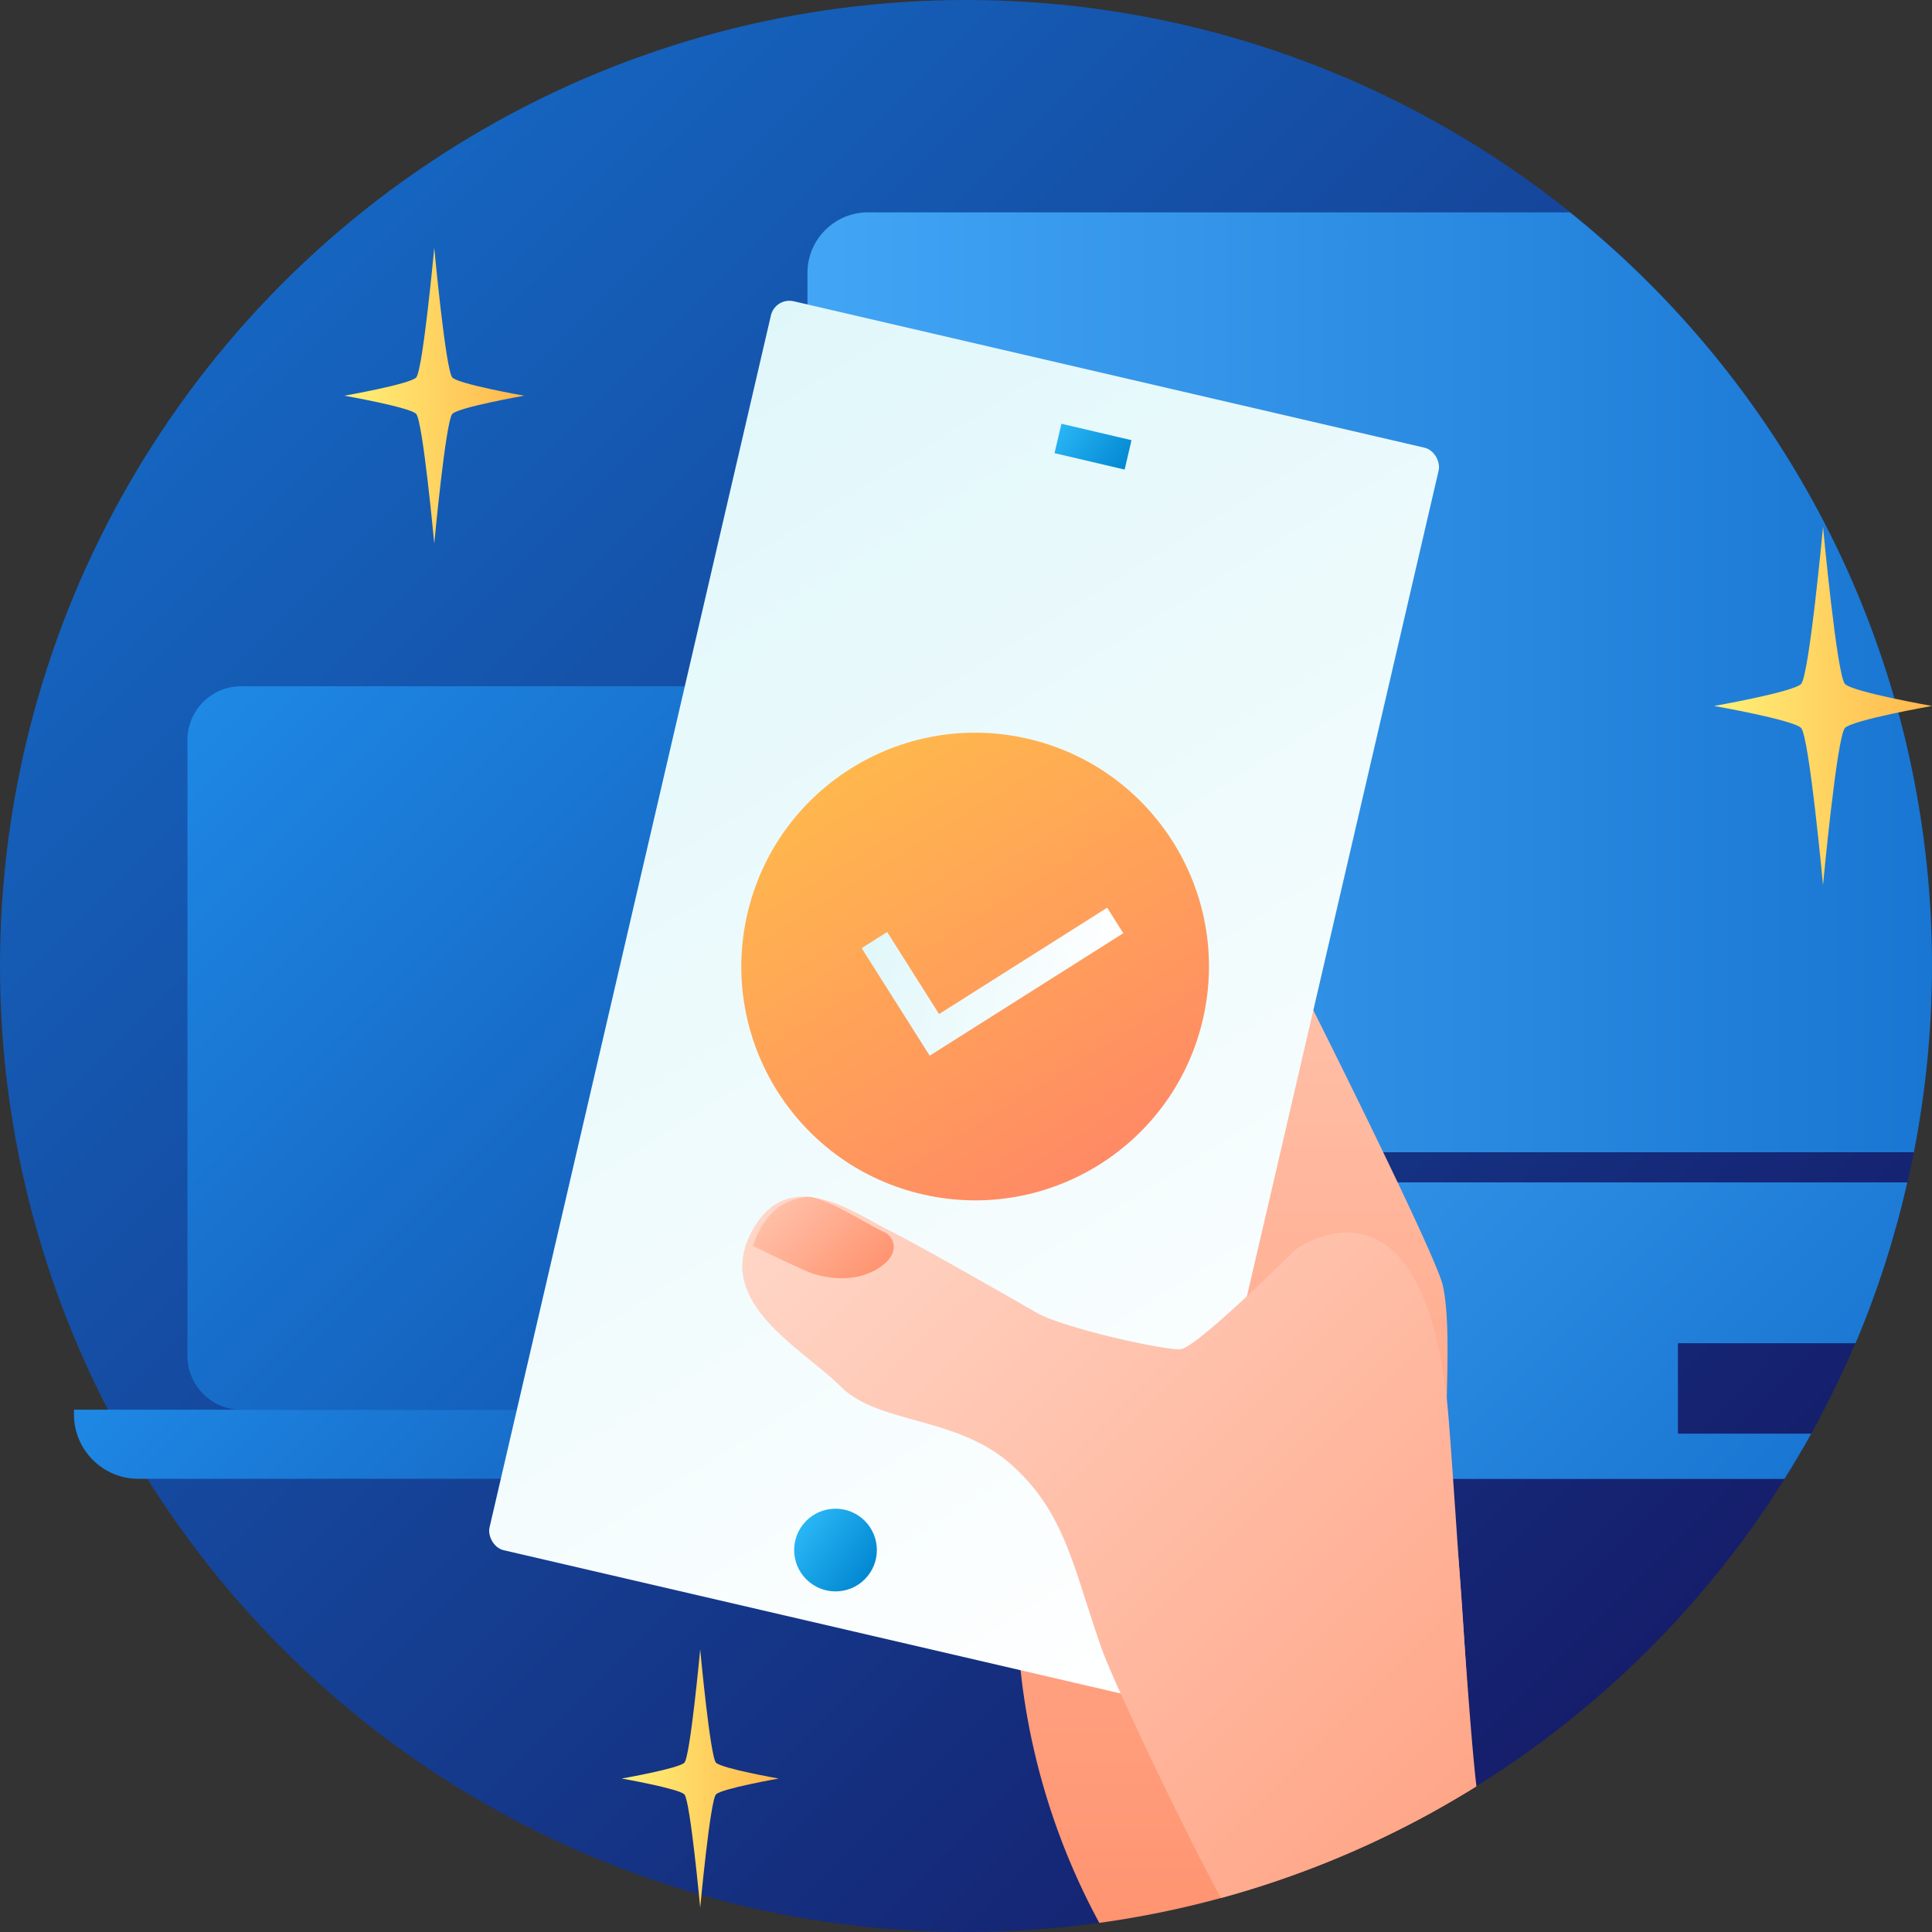
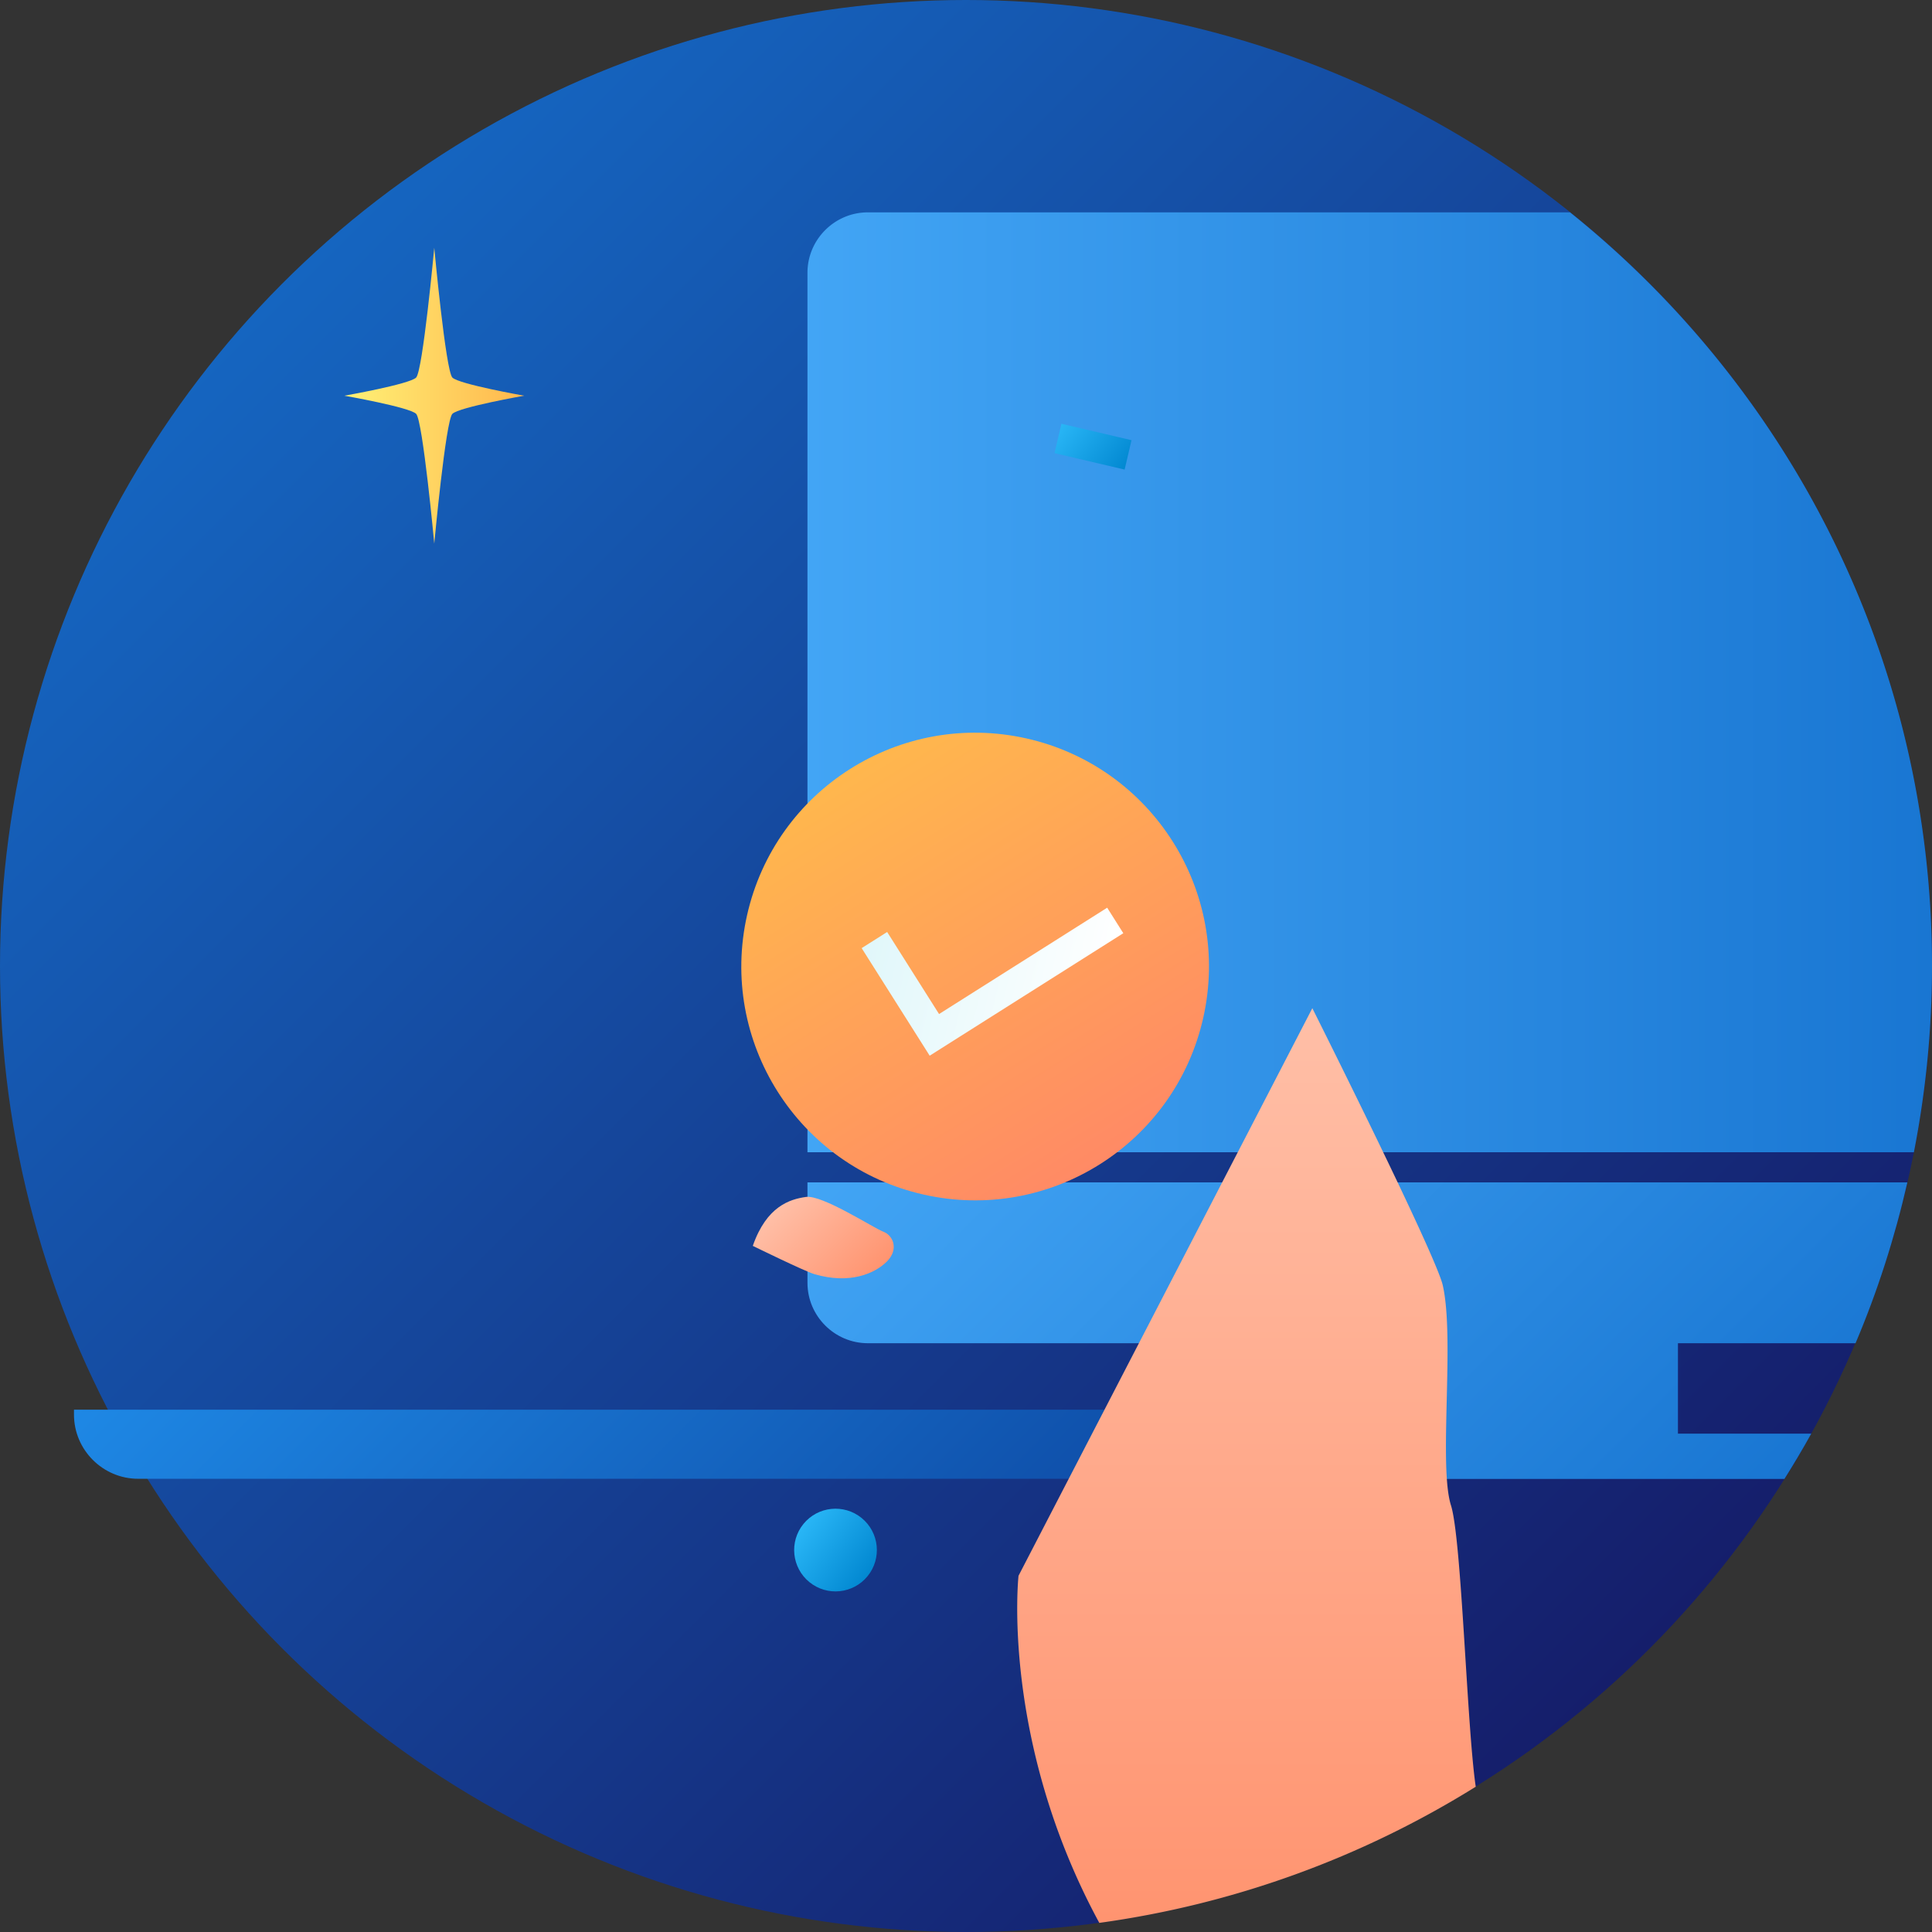
<svg xmlns="http://www.w3.org/2000/svg" xmlns:xlink="http://www.w3.org/1999/xlink" data-name="Слой 1" id="Слой_1" viewBox="0 0 4000 4000">
  <rect x="0" y="0" width="4000" height="4000" fill="#333333" stroke="none" />
  <defs>
    <style>.cls-1{fill:url(#Безымянный_градиент_355);}.cls-2{fill:url(#Безымянный_градиент_937);}.cls-3{fill:url(#Безымянный_градиент_937-2);}.cls-4{fill:url(#Безымянный_градиент_943);}.cls-5{fill:url(#Безымянный_градиент_943-2);}.cls-6{fill:url(#Безымянный_градиент_260);}.cls-7{fill:url(#Безымянный_градиент_440);}.cls-8{fill:url(#Безымянный_градиент_225);}.cls-9{fill:url(#Безымянный_градиент_440-2);}.cls-10{fill:url(#Безымянный_градиент_997);}.cls-11{fill:url(#Безымянный_градиент_997-2);}.cls-12{fill:url(#Безымянный_градиент_997-3);}.cls-13{fill:url(#Безымянный_градиент_274);}.cls-14{fill:url(#Безымянный_градиент_260-2);}.cls-15{fill:url(#Безымянный_градиент_43);}.cls-16{fill:url(#Безымянный_градиент_43-2);}.cls-17{fill:url(#Безымянный_градиент_43-3);}</style>
    <linearGradient gradientUnits="userSpaceOnUse" id="Безымянный_градиент_355" x1="585.79" x2="3414.21" y1="585.79" y2="3414.21">
      <stop offset="0" stop-color="#1565c0" />
      <stop offset="1" stop-color="#151e6b" />
    </linearGradient>
    <linearGradient gradientUnits="userSpaceOnUse" id="Безымянный_градиент_937" x1="770.31" x2="2069.58" y1="2301.48" y2="3600.75">
      <stop offset="0" stop-color="#1e88e5" />
      <stop offset="1" stop-color="#0d47a1" />
    </linearGradient>
    <linearGradient id="Безымянный_градиент_937-2" x1="561.19" x2="2274.87" xlink:href="#Безымянный_градиент_937" y1="1312.88" y2="3026.56" />
    <linearGradient gradientUnits="userSpaceOnUse" id="Безымянный_градиент_943" x1="1671.78" x2="4000" y1="1412.61" y2="1412.61">
      <stop offset="0" stop-color="#42a5f5" />
      <stop offset="1" stop-color="#1976d2" />
    </linearGradient>
    <linearGradient id="Безымянный_градиент_943-2" x1="2176.2" x2="3494.52" xlink:href="#Безымянный_градиент_943" y1="1943.64" y2="3261.96" />
    <linearGradient gradientUnits="userSpaceOnUse" id="Безымянный_градиент_260" x1="2580.67" x2="2580.67" y1="2087.36" y2="3981.11">
      <stop offset="0" stop-color="#ffbfa7" />
      <stop offset="1" stop-color="#ff9470" />
    </linearGradient>
    <linearGradient gradientTransform="matrix(1, 0, 0, 1, -46.35, -20.25)" gradientUnits="userSpaceOnUse" id="Безымянный_градиент_440" x1="1037.67" x2="3052.27" y1="1078.71" y2="3093.31">
      <stop offset="0" stop-color="#e0f7fa" />
      <stop offset="1" stop-color="#fff" />
    </linearGradient>
    <linearGradient gradientTransform="translate(4050.26 -34.99) rotate(90.45)" gradientUnits="userSpaceOnUse" id="Безымянный_градиент_225" x1="1709.57" x2="2394.1" y1="1673.12" y2="2357.65">
      <stop offset="0" stop-color="#ffb74d" />
      <stop offset="1" stop-color="#ff8a65" />
    </linearGradient>
    <linearGradient gradientTransform="translate(478.76 -427.98) rotate(13.14)" id="Безымянный_градиент_440-2" x1="1814.45" x2="2334.98" xlink:href="#Безымянный_градиент_440" y1="2025.69" y2="2025.69" />
    <linearGradient gradientTransform="translate(2652.87 -242.78) rotate(42.17)" gradientUnits="userSpaceOnUse" id="Безымянный_градиент_997" x1="1572.71" x2="1693.78" y1="3117.68" y2="3238.75">
      <stop offset="0" stop-color="#29b6f6" />
      <stop offset="1" stop-color="#0288d1" />
    </linearGradient>
    <linearGradient gradientTransform="matrix(0.99, -0.14, 0.14, 0.99, -342.36, 283.66)" id="Безымянный_градиент_997-2" x1="2422.05" x2="2561.08" xlink:href="#Безымянный_градиент_997" y1="995.48" y2="995.48" />
    <linearGradient gradientTransform="translate(2292.72 -1758.13) rotate(68.86)" id="Безымянный_градиент_997-3" x1="2434.41" x2="2548.7" xlink:href="#Безымянный_градиент_997" y1="938.33" y2="1052.62" />
    <linearGradient gradientUnits="userSpaceOnUse" id="Безымянный_градиент_274" x1="1770.65" x2="3100.71" y1="2324.32" y2="3654.38">
      <stop offset="0" stop-color="#ffd6c7" />
      <stop offset="1" stop-color="#ffa688" />
    </linearGradient>
    <linearGradient id="Безымянный_градиент_260-2" x1="1620.33" x2="1789.52" xlink:href="#Безымянный_градиент_260" y1="2489.37" y2="2658.56" />
    <linearGradient gradientUnits="userSpaceOnUse" id="Безымянный_градиент_43" x1="712.89" x2="1085.28" y1="819.26" y2="819.26">
      <stop offset="0" stop-color="#fff176" />
      <stop offset="1" stop-color="#ffb74d" />
    </linearGradient>
    <linearGradient id="Безымянный_градиент_43-2" x1="3548.79" x2="4000" xlink:href="#Безымянный_градиент_43" y1="1461.62" y2="1461.62" />
    <linearGradient id="Безымянный_градиент_43-3" x1="1287.14" x2="1612.22" xlink:href="#Безымянный_градиент_43" y1="3682.29" y2="3682.29" />
  </defs>
  <title />
  <circle class="cls-1" cx="2000" cy="2000" r="2000" />
  <path class="cls-2" d="M153.17,2918.62v10.21c0,73,59.76,132.81,132.81,132.81H2553.92c73,0,132.81-59.76,132.81-132.81v-10.21Z" />
-   <path class="cls-3" d="M2336.77,1420.83H499.28A111.14,111.14,0,0,0,388.14,1532V2807.48a111.14,111.14,0,0,0,111.14,111.14H2336.77a111.14,111.14,0,0,0,111.14-111.14V1532A111.14,111.14,0,0,0,2336.77,1420.83Zm-852.34,206.92c-27,0-48.84-20.58-48.84-46s21.87-46,48.84-46,48.85,20.58,48.85,46S1511.41,1627.74,1484.43,1627.74Z" />
  <path class="cls-4" d="M3250.5,439.66H1796.78c-68.75,0-125,56.25-125,125v1820.9H3962.49A2008.85,2008.85,0,0,0,4000,2000C4000,1368.77,3707.27,806.2,3250.5,439.66Z" />
  <path class="cls-5" d="M3841.69,2781c45.22-106.51,81-217.94,107.3-333H1671.78v208c0,68.75,56.25,125,125,125H2956.56v187.26H2512.21V3062H3694.46c19.3-30.73,37.91-61.93,55.55-93.75H3474V2781Z" />
  <path class="cls-6" d="M3004.11,3116.75c-26.08-82.72,8.2-344.45-17-455.61-14.59-64.32-270.06-573.78-270.06-573.78l-608.31,1175.1s-37.54,340.73,167.24,718.65a1987.45,1987.45,0,0,0,779.38-281.89C3036.92,3574.1,3026.26,3187,3004.11,3116.75Z" />
-   <rect class="cls-7" height="2654.65" rx="39.31" ry="39.31" transform="translate(519.33 -397.78) rotate(13.07)" width="1419.26" x="1286.5" y="740.87" />
  <circle class="cls-8" cx="2018.86" cy="2000.98" r="484.04" transform="translate(-376.67 3531.07) rotate(-77.31)" />
  <polygon class="cls-9" points="1924.81 2185.7 1783.97 1963 1836.76 1929.58 1944.21 2099.46 2292.3 1879.3 2325.68 1932.13 1924.81 2185.7" />
  <circle class="cls-10" cx="1729.83" cy="3209.26" r="85.61" transform="translate(-1851.54 2527.02) rotate(-50.89)" />
  <line class="cls-11" x1="2190.42" x2="2335.56" y1="907.77" y2="941.78" />
  <rect class="cls-12" height="149.07" transform="translate(846.26 2917.05) rotate(-76.81)" width="62.49" x="2231.74" y="850.23" />
-   <path class="cls-13" d="M2995.37,2895.43c-58.35-500-314.78-307.08-314.78-307.08s-203.15,203.14-237,205.19S2214,2752.4,2150,2720c0,0-235.35-135.63-310.22-173.25s-210.93-138.28-285.29,6.72,105.68,237.15,185.42,316.63,239.62,61,352.82,161.31,128.83,213.5,188.21,382c26,73.84,180.56,396.42,247.07,516.16a1989.19,1989.19,0,0,0,528.8-231.24C3037.71,3539.7,3005.67,2983.64,2995.37,2895.43Z" />
  <path class="cls-14" d="M1558.59,2579.43S1665.66,2632,1686.27,2638c73,21.48,125-1.18,150-26.21s13.13-53.87-7.42-61.67-126.33-76.69-160-72S1587.15,2497.4,1558.59,2579.43Z" />
  <path class="cls-15" d="M899.09,513s23.7,254.9,37.53,268.73,148.66,37.53,148.66,37.53S950.45,843,936.62,856.79s-37.53,268.73-37.53,268.73-23.7-254.9-37.53-268.73-148.66-37.53-148.66-37.53,134.84-23.7,148.66-37.53S899.09,513,899.09,513Z" />
-   <path class="cls-16" d="M3774.4,1090.54s28.72,308.85,45.47,325.61S4000,1461.62,4000,1461.62s-163.38,28.72-180.13,45.47-45.47,325.61-45.47,325.61-28.72-308.85-45.47-325.61-180.13-45.47-180.13-45.47,163.38-28.72,180.13-45.47S3774.4,1090.54,3774.4,1090.54Z" />
-   <path class="cls-17" d="M1449.68,3414.94s20.69,222.52,32.76,234.59,129.78,32.76,129.78,32.76-117.71,20.69-129.78,32.76-32.76,234.59-32.76,234.59-20.69-222.52-32.76-234.59-129.78-32.76-129.78-32.76,117.71-20.69,129.78-32.76S1449.68,3414.94,1449.68,3414.94Z" />
</svg>